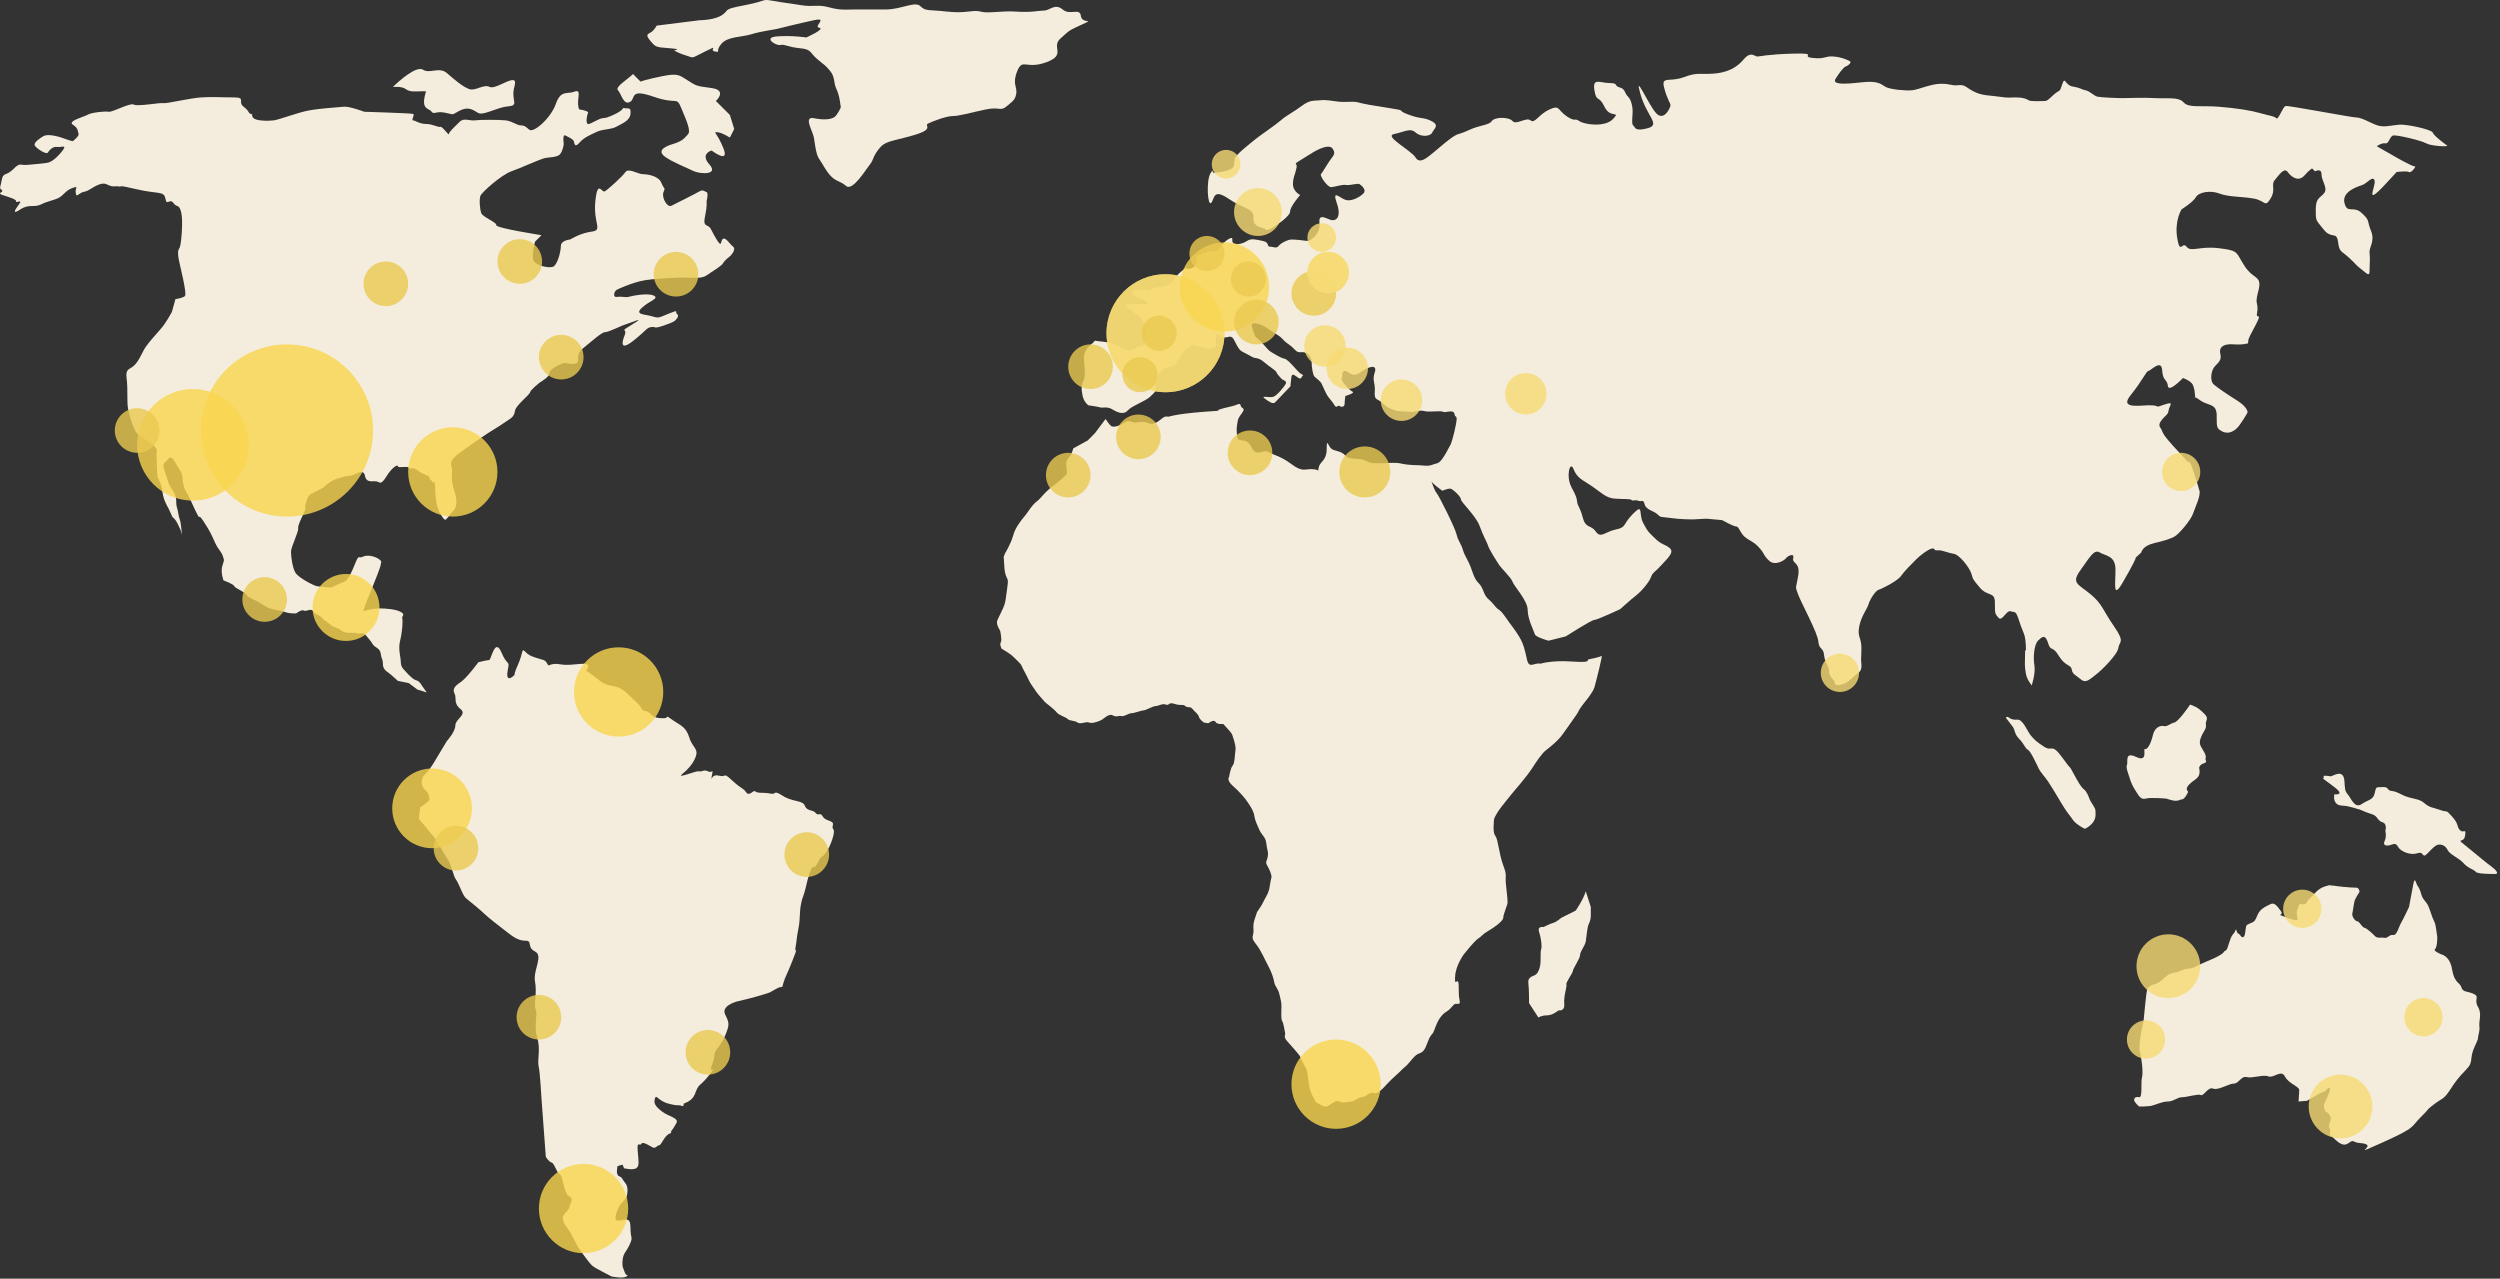
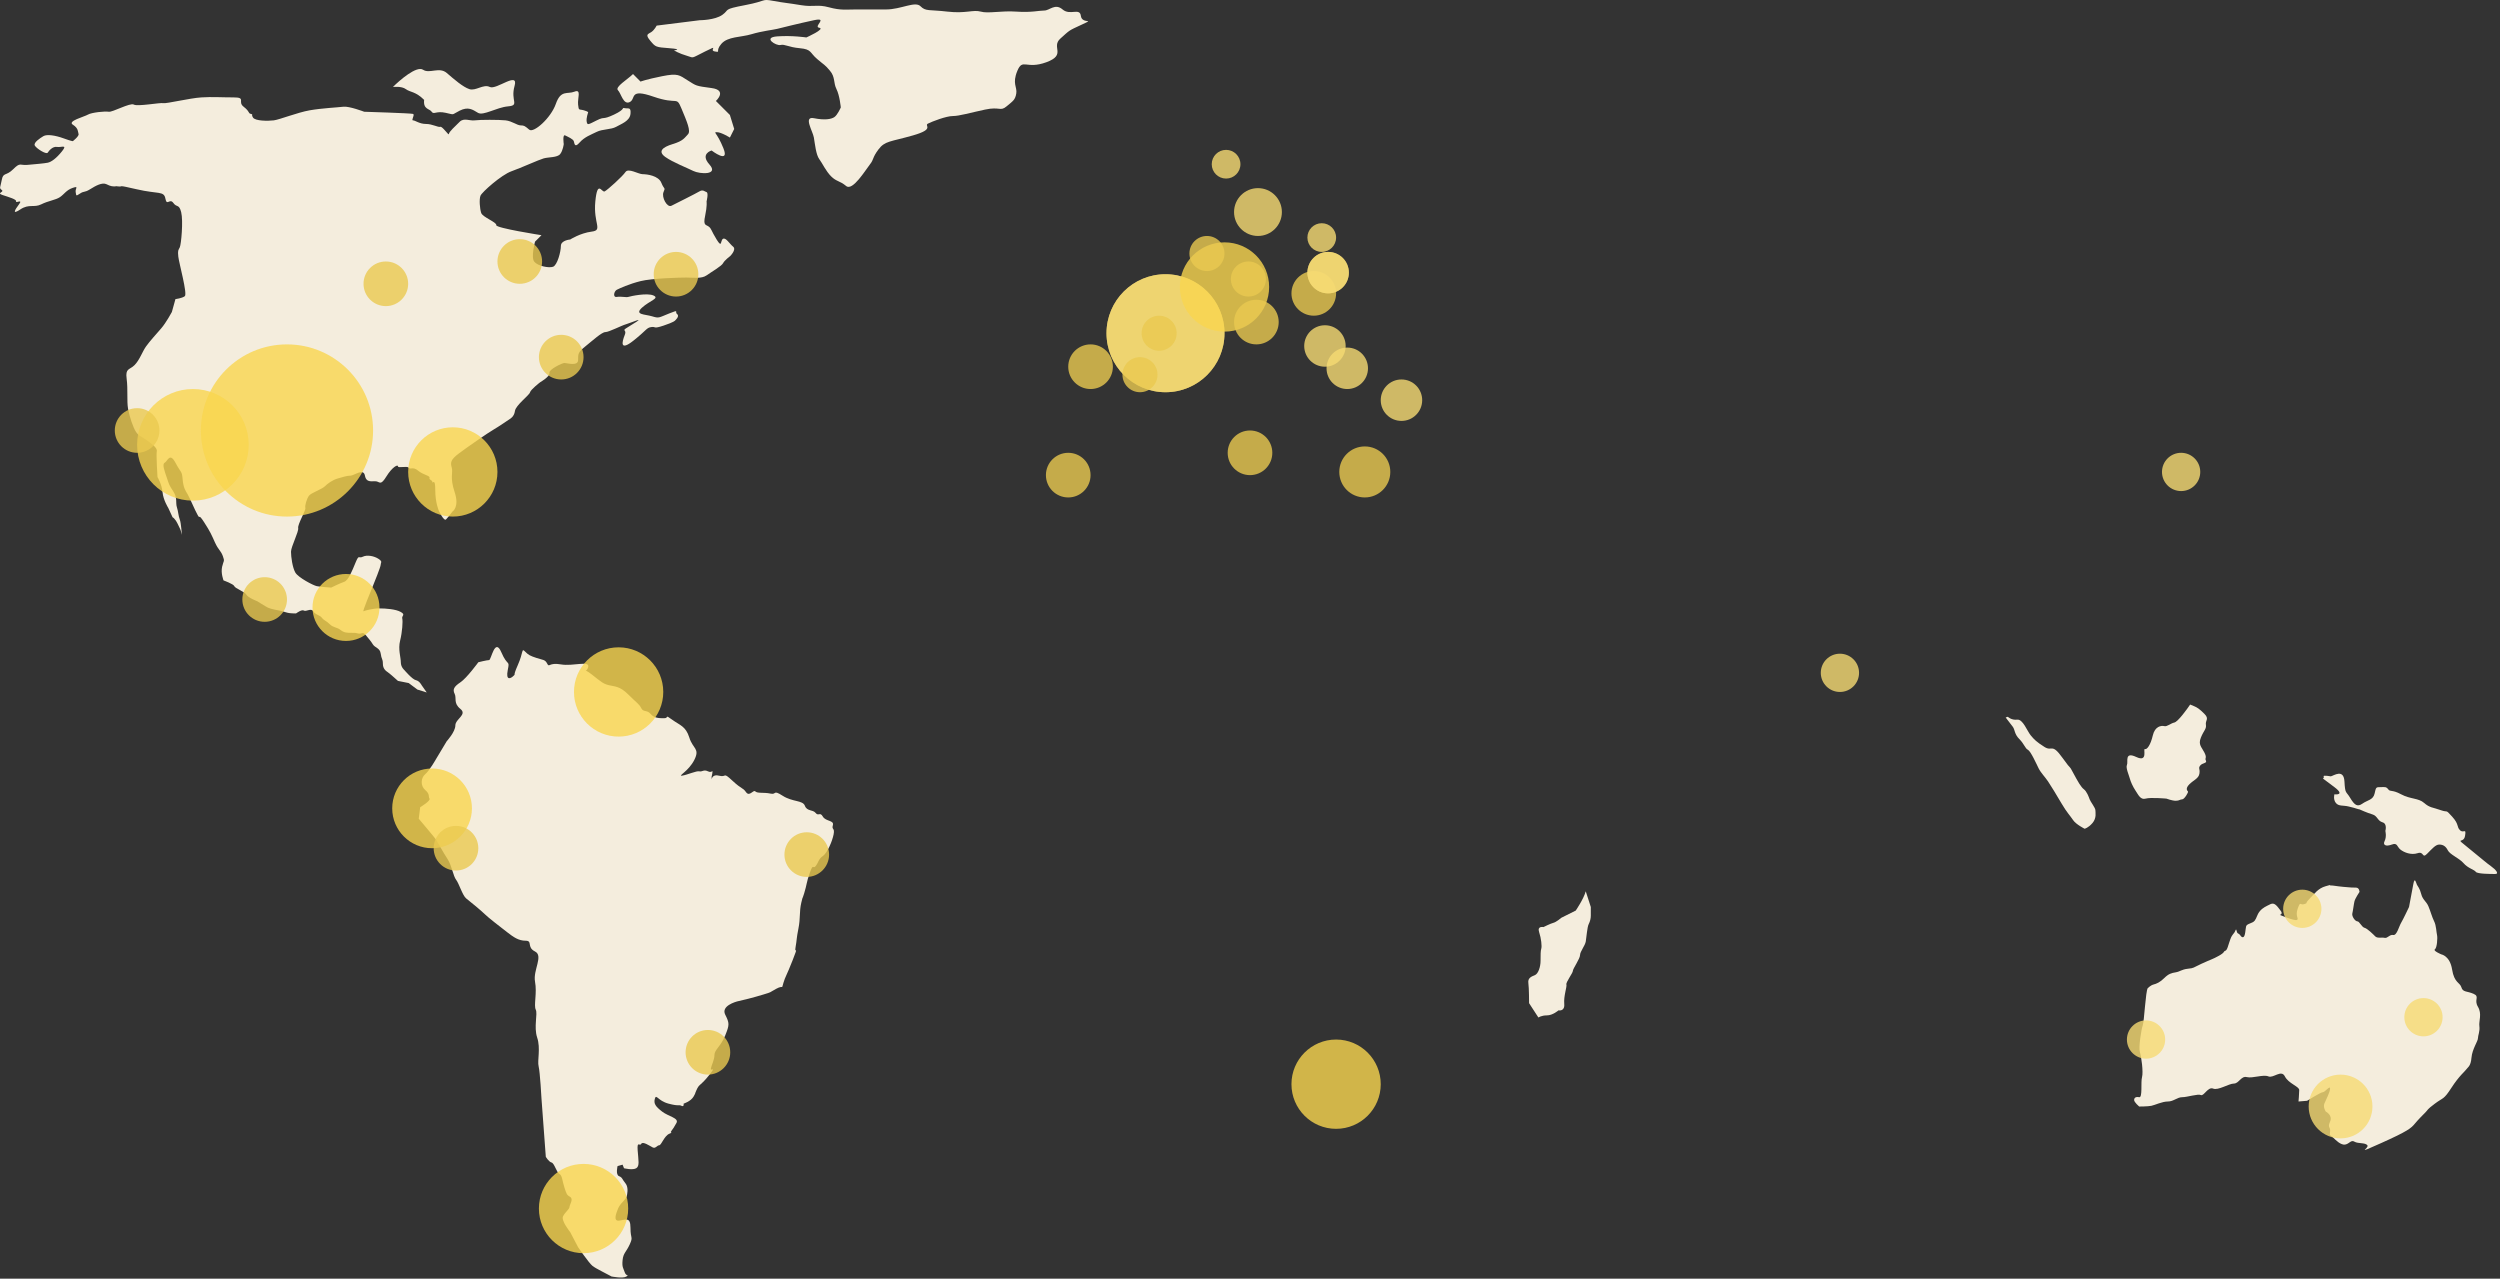
<svg xmlns="http://www.w3.org/2000/svg" width="784" height="401" viewBox="0 0 784 401" fill="none">
  <rect x="0" y="0" width="784" height="401" fill="#333333" stroke="none" />
  <g clip-path="url(#clip0_15_153)">
-     <path d="M346.72 131.38L343.343 135.881L341.093 138.132L336.592 140.607L335.916 142.633C335.916 142.633 334.115 144.434 334.341 145.56C334.567 146.686 334.567 148.711 334.567 148.711C334.567 148.711 331.416 151.637 330.065 152.537C328.714 153.437 326.913 155.463 326.913 155.463C326.913 155.463 325.788 156.814 325.113 157.264C324.438 157.713 323.313 159.064 322.412 160.415C321.511 161.766 320.611 162.665 320.161 163.34C319.711 164.015 318.36 165.591 317.685 168.067C317.01 170.544 315.209 173.469 315.209 173.469L314.758 174.594C314.984 178.421 314.983 179.096 315.434 180.447C315.884 181.797 316.335 181.346 315.884 184.273C315.434 187.198 315.434 188.324 314.984 189.675C314.534 191.024 313.183 193.5 312.734 194.627C312.283 195.752 313.634 197.777 313.634 197.777C313.634 197.777 314.31 200.704 313.859 201.379C313.409 202.055 314.084 203.405 314.084 203.405C314.084 203.405 316.785 204.98 317.686 205.881C318.586 206.781 320.162 208.132 320.387 208.807C320.613 209.483 322.413 212.634 322.638 213.309C322.863 213.984 324.664 216.459 325.114 217.135C325.564 217.811 327.815 220.287 327.815 220.287C327.815 220.287 330.741 222.536 331.417 223.437C332.092 224.337 334.118 224.787 334.792 225.462C335.468 226.137 337.043 225.911 337.943 226.588C338.844 227.263 340.644 226.137 341.545 226.588C342.445 227.038 344.922 226.138 345.597 225.688C346.272 225.238 347.847 223.663 348.973 224.337C350.098 225.011 350.773 224.337 351.674 224.562C352.573 224.787 353.924 223.663 354.824 223.663C355.725 223.663 357.975 222.762 358.65 222.762C359.326 222.762 361.577 221.41 362.478 221.41C363.377 221.41 364.503 220.512 365.628 220.961C366.753 221.41 366.303 220.062 368.329 220.736C370.355 221.41 371.03 220.736 371.705 221.41C372.381 222.086 373.282 221.412 373.957 222.312C374.632 223.211 375.757 223.886 375.982 224.787C376.206 225.688 377.557 226.589 377.557 226.589L378.908 226.813C378.908 226.813 380.71 225.463 381.159 226.364C381.609 227.264 383.635 227.04 383.635 227.04L385.66 229.29L386.336 230.19C386.336 230.19 387.687 233.792 387.461 235.142C387.236 236.492 387.236 239.418 386.561 240.093C385.886 240.769 385.436 243.695 385.436 243.695C385.436 243.695 384.535 244.595 386.561 246.396C388.587 248.198 389.938 249.772 390.613 250.671C391.289 251.572 393.09 254.049 393.313 255.624C393.539 257.199 393.989 258.099 394.89 260.125C395.79 262.151 396.915 262.376 397.14 264.628C397.366 266.878 397.815 266.879 397.59 268.453C397.365 270.029 396.69 270.254 397.365 271.379C398.04 272.505 398.939 274.531 398.716 275.206C398.491 275.881 398.04 278.807 398.04 278.807L397.59 280.158L395.565 283.986L394.214 286.01C393.764 287.585 392.864 289.161 393.089 291.412C393.313 293.663 391.964 293.662 393.764 295.912C395.565 298.164 396.464 300.64 397.59 302.666C398.716 304.691 399.391 306.717 399.615 308.067C399.841 309.418 400.741 309.869 401.191 311.669C401.64 313.47 401.866 314.369 401.866 315.495C401.866 316.62 401.64 319.547 402.092 320.222C402.541 320.897 402.767 322.924 402.992 323.824C403.217 324.725 402.316 324.95 403.667 326.526C405.018 328.101 405.918 329.001 406.818 330.127C407.718 331.253 407.493 330.802 408.169 332.378C408.844 333.953 409.744 334.855 409.97 336.204C410.195 337.554 410.419 340.93 411.095 342.506C411.77 344.082 412.67 345.658 412.67 345.658C412.67 345.658 415.147 347.233 416.047 347.008C416.946 346.783 418.748 344.759 420.099 345.433C421.45 346.108 422.575 345.433 423.7 345.433C424.825 345.433 425.951 344.082 427.077 344.082C428.202 344.082 429.777 342.281 430.679 342.732C431.579 343.181 432.703 342.28 433.829 341.155C434.955 340.031 435.63 339.131 437.655 337.33C439.681 335.529 439.456 335.528 440.806 334.403C442.157 333.277 443.508 330.801 445.083 330.351C446.658 329.901 447.108 328.327 447.558 327.201C448.009 326.075 448.233 325.4 448.909 324.499C449.585 323.6 449.134 324.727 450.26 321.799C451.386 318.872 452.738 317.748 453.863 317.072C454.988 316.397 455.663 315.047 456.338 314.821C457.013 314.595 458.139 315.496 457.689 313.47C457.24 311.445 457.689 308.519 457.24 307.844C456.789 307.167 456.113 309.418 456.339 306.041C456.566 302.666 459.04 299.289 459.04 299.289C459.04 299.289 462.416 295.013 463.542 294.338C464.668 293.663 464.892 292.988 466.469 292.087C468.043 291.188 471.42 288.937 471.42 287.811C471.42 286.685 472.771 283.759 472.771 283.083C472.771 282.408 472.771 281.733 472.322 277.906C471.871 274.081 472.771 274.98 471.421 271.379C470.071 267.778 469.844 263.276 468.945 262.151C468.044 261.025 468.494 258.098 468.494 257.199C468.494 256.299 470.071 254.048 470.746 253.148C471.421 252.247 474.347 248.645 474.347 248.645C474.347 248.645 478.848 243.469 480.424 240.994C482 238.517 483.575 236.267 484.7 235.367C485.826 234.467 488.527 232.439 490.102 230.189C491.678 227.939 494.829 223.663 495.055 222.986C495.279 222.312 497.079 220.061 497.079 220.061C497.079 220.061 499.555 217.134 500.006 215.559C500.455 213.983 502.705 205.205 502.255 205.655C501.807 206.106 499.105 206.555 498.204 206.78C497.305 207.006 499.556 207.905 493.027 207.456C486.501 207.005 483.125 208.131 483.125 208.131C481.098 207.68 479.523 209.931 478.847 206.78C478.172 203.63 477.721 201.829 476.372 199.578C475.021 197.327 474.12 196.427 472.096 193.5C470.071 190.575 470.294 191.924 468.493 189.675C466.693 187.424 466.242 188.098 465.117 185.173C463.992 182.247 463.092 183.373 461.741 179.321C460.39 175.268 459.49 174.818 458.815 172.568C458.139 170.318 457.24 169.641 456.789 167.616C456.339 165.59 451.163 155.237 450.487 154.561C449.811 153.887 448.686 150.284 448.911 150.96C449.137 151.635 452.288 153.886 452.288 153.886C452.288 153.886 454.088 153.21 454.764 153.21C455.439 153.21 458.14 155.687 458.14 156.586C458.14 157.487 462.869 161.764 463.993 164.915C465.118 168.066 466.471 170.317 466.694 171.217C466.917 172.117 469.17 175.719 470.071 177.07C470.97 178.421 473.896 181.121 474.346 182.472C474.796 183.823 479.074 188.324 479.074 191.25C479.074 194.176 481.098 198.002 481.324 198.902C481.55 199.802 485.6 200.929 485.6 200.929L491.003 199.578C491.003 199.578 499.105 194.4 500.006 194.4C500.905 194.4 508.11 191.024 508.11 191.024C508.11 191.024 511.035 188.324 513.06 186.749C515.086 185.173 517.337 182.248 517.788 180.896C518.237 179.545 519.138 179.321 520.938 177.294C522.739 175.268 525.215 173.243 523.64 171.892C522.064 170.542 521.163 170.992 518.913 168.741C516.662 166.491 516.887 166.941 515.311 164.014C513.735 161.089 515.536 157.712 512.159 161.089C508.784 164.465 510.134 165.365 506.757 166.042C503.382 166.716 502.03 168.967 500.455 166.716C498.88 164.465 497.305 165.816 496.403 162.439C495.503 159.063 494.827 158.837 494.603 157.488C494.379 156.137 494.603 156.137 492.802 152.76C491.002 149.384 492.352 144.207 493.477 147.133C494.603 150.059 496.403 150.509 499.33 152.535C502.255 154.56 503.607 156.137 506.307 156.362C509.008 156.586 511.259 156.362 511.709 156.811C512.159 157.262 512.609 156.587 513.735 157.036C514.861 157.487 515.309 156.362 515.76 158.161C516.21 159.962 518.686 160.187 519.811 161.312C520.937 162.437 520.937 161.988 523.864 162.437C526.791 162.888 530.843 162.888 530.843 162.888L535.118 162.662L540.07 163.111C540.07 163.111 543.673 165.137 544.572 165.137C545.472 165.137 545.697 167.614 547.948 168.964C550.199 170.315 550.649 170.539 551.999 172.115C553.352 173.691 553.125 174.366 554.925 175.941C556.727 177.518 559.654 175.717 560.104 175.043C560.552 174.367 562.803 173.242 562.355 175.043C561.904 176.843 564.604 176.167 563.929 180.445C563.254 184.72 562.803 183.595 563.929 186.522C565.054 189.448 570.006 198.451 570.232 201.152C570.458 203.853 571.807 202.953 572.032 205.43C572.258 207.905 573.607 208.805 573.607 210.606C573.607 212.407 575.184 212.856 575.408 214.208C575.635 215.559 578.11 214.432 578.785 214.208C579.461 213.982 582.611 211.056 582.611 211.056C582.611 211.056 583.964 210.607 583.737 208.355C583.511 206.106 583.737 206.555 583.737 203.179C583.737 199.803 582.387 199.803 583.062 196.428C583.737 193.052 585.537 191.025 585.988 189.45C586.438 187.875 588.239 185.174 589.138 184.948C590.038 184.723 594.991 182.248 596.117 180.671C597.242 179.096 599.043 177.295 600.844 175.495C602.644 173.695 605.795 171.444 606.471 172.119C607.146 172.794 606.921 172.569 608.047 172.569C609.172 172.569 611.198 173.47 612.773 173.695C614.349 173.92 617.501 177.746 618.176 179.772C618.851 181.798 618.401 181.347 620.877 184.274C623.353 187.199 625.604 185.398 625.604 189C625.604 192.602 625.604 192.376 626.73 193.727C627.855 195.078 629.205 191.251 630.555 191.702C631.905 192.153 632.13 191.252 633.255 194.853C634.38 198.455 635.055 198.455 635.282 202.056C635.506 205.657 635.056 202.281 635.056 205.206C635.056 208.133 634.83 208.358 635.282 211.058C635.731 213.761 637.305 214.661 637.082 215.111C637.082 215.111 638.432 211.285 637.981 208.583C637.533 205.883 637.981 202.057 639.107 200.932C640.232 199.805 641.359 198.681 642.258 201.607C643.159 204.532 643.609 202.282 645.634 205.658C647.661 209.035 649.461 208.358 649.686 209.934C649.911 211.51 651.039 211.736 652.612 213.085C654.188 214.436 655.538 212.861 657.339 211.51C659.141 210.159 664.091 205.207 664.318 203.181C664.542 201.156 666.568 201.605 662.966 196.43C659.364 191.253 659.364 189.452 655.538 186.301C651.714 183.15 649.462 182.925 652.389 178.873C655.315 174.821 656.666 172.121 658.466 173.247C660.267 174.372 663.416 174.146 663.416 178.649C663.416 183.15 662.516 188.102 665.667 182.7C668.818 177.298 670.395 174.147 669.493 175.049C668.594 175.949 671.519 173.248 671.519 173.248C671.519 173.248 671.745 171.222 675.572 170.322C679.397 169.42 680.522 168.971 681.874 168.296C683.224 167.62 687.051 163.118 687.726 161.093C688.401 159.067 690.202 155.466 689.752 153.891C689.302 152.314 687.05 144.663 686.6 144.887C686.151 145.113 686.376 145.113 683.451 141.962C680.523 138.811 678.498 136.56 678.048 135.209C677.598 133.858 676.472 133.633 677.822 131.833C679.174 130.033 679.849 130.258 680.074 128.682C680.298 127.107 682.098 125.756 678.722 126.882C675.347 128.007 677.822 127.333 674.896 127.108C671.97 126.882 664.318 128.683 668.145 123.957C671.97 119.23 673.094 116.305 673.77 116.305C674.447 116.305 677.823 112.478 678.047 116.079C678.273 119.68 679.622 118.779 679.848 121.03C680.074 123.281 684.575 118.555 684.575 118.555C684.575 118.555 686.15 119.005 687.275 120.13C688.401 121.255 688.401 124.857 688.401 124.857C688.401 124.857 687.501 123.731 689.977 125.532C692.454 127.334 695.153 126.432 695.153 130.259C695.153 134.085 695.153 134.311 696.729 135.211C698.306 136.111 699.879 135.662 701.232 134.536C702.582 133.411 704.832 129.359 704.832 129.359C704.832 129.359 705.057 127.783 701.456 125.532C697.855 123.282 695.604 121.707 694.255 120.581C692.903 119.456 693.354 116.08 694.703 114.728C696.056 113.377 696.729 112.702 696.279 110.902C695.828 109.1 696.955 107.75 700.331 107.975C703.707 108.201 704.382 107.751 704.382 107.751C704.382 107.751 705.059 108.2 705.059 106.85C705.059 105.5 709.334 99.197 708.208 99.197C707.083 99.197 708.436 97.622 707.758 95.146C707.083 92.669 710.009 88.844 707.534 87.043C705.058 85.242 704.382 84.341 702.807 81.641C701.232 78.939 701.455 78.49 695.604 77.814C689.752 77.139 687.051 79.165 685.7 77.365C684.349 75.564 683.675 80.065 682.775 74.663C681.875 69.261 684.126 65.659 684.126 65.659C684.126 65.659 687.727 63.409 688.626 61.833C689.526 60.257 693.127 59.582 696.056 60.708C698.982 61.833 703.257 61.608 706.86 62.285C710.461 62.959 710.236 65.21 712.037 62.285C713.837 59.357 712.037 58.008 713.387 56.432C714.739 54.856 716.313 52.38 717.438 53.955C718.563 55.532 720.817 57.106 722.618 55.08C724.418 53.055 725.093 52.83 725.093 52.83L725.991 53.731C725.991 53.731 728.017 52.604 728.017 54.629C728.017 56.656 730.044 58.907 728.918 60.482C727.791 62.059 726.218 61.833 726.218 65.659C726.218 69.487 726.218 68.811 728.692 71.963C731.169 75.113 732.744 72.412 733.194 75.789C733.645 79.165 734.093 78.491 736.571 80.741C739.047 82.991 738.595 82.991 740.397 84.342C742.198 85.693 743.099 87.044 743.099 84.793C743.099 82.542 743.324 81.417 743.099 79.391C742.872 77.366 744.9 75.789 743.547 72.413C742.197 69.037 743.323 69.262 740.622 66.786C737.92 64.311 736.119 67.237 735.221 63.635C734.32 60.034 739.496 58.458 740.848 58.008C742.198 57.559 744.222 54.857 744.672 56.658C745.123 58.458 741.297 64.986 747.825 58.008C754.351 51.031 751.426 53.957 751.426 53.957C751.426 53.957 754.802 53.507 755.477 53.957C756.151 54.408 757.955 51.931 757.277 52.157C756.602 52.383 750.077 48.555 750.077 48.555L745.348 45.855C745.348 45.855 746.925 44.729 748.05 44.955C749.176 45.18 749.402 42.704 750.528 42.478C751.653 42.253 759.305 44.055 760.882 44.955C762.457 45.855 768.083 46.08 767.407 45.63C766.732 45.179 763.132 42.479 762.906 41.578C762.682 40.678 754.803 38.877 752.328 39.102C749.851 39.326 747.602 40.001 745.576 39.326C743.549 38.651 740.624 36.85 739.048 36.85C737.473 36.85 717.666 33.024 716.766 33.249C715.866 33.474 714.514 37.75 713.839 37.075C713.164 36.4 712.039 36.399 708.886 35.499C705.737 34.599 701.459 33.923 695.831 33.474C690.205 33.024 686.38 33.924 684.804 32.123C683.228 30.323 679.853 30.998 676.026 30.772C672.2 30.548 667.698 30.772 665.672 30.772C663.646 30.772 658.921 30.548 657.795 30.322C656.669 30.096 655.319 28.521 653.969 28.297C652.617 28.071 652.842 27.622 650.142 27.172C647.441 26.721 647.666 23.796 646.766 26.271C645.866 28.748 646.315 28.072 644.965 28.972C643.614 29.873 642.264 31.673 641.363 31.673C640.464 31.673 636.863 31.898 636.186 31.448C635.51 30.998 634.385 30.548 632.134 30.548C629.883 30.548 629.883 30.772 626.957 30.322C624.031 29.872 621.78 30.096 619.079 28.747C616.378 27.396 616.378 26.496 614.127 26.721C611.878 26.947 611.878 26.271 608.725 26.271C605.575 26.271 601.749 28.072 599.722 28.297C597.698 28.522 593.196 28.071 591.62 27.396C590.043 26.721 589.594 25.146 583.741 25.82C577.889 26.496 574.513 26.496 575.638 24.695C576.764 22.895 578.114 21.094 578.789 20.869C579.465 20.644 581.039 19.519 579.913 19.069C578.789 18.618 577.663 17.944 574.963 17.718C572.261 17.493 572.485 18.618 568.435 18.168C564.384 17.718 570.686 16.593 562.359 16.818C554.031 17.044 552.005 17.718 551.105 17.718C550.204 17.718 549.078 15.918 546.828 18.618C544.577 21.319 541.424 22.894 536.924 23.119C532.423 23.345 532.197 22.669 527.922 24.244C523.645 25.819 520.943 23.794 521.844 27.395C522.743 30.996 523.87 32.347 523.87 33.022C523.87 33.697 521.844 38.199 519.369 35.498C516.891 32.797 512.39 22.218 514.416 29.421C516.441 36.623 520.942 39.1 516.667 40.225C512.391 41.35 512.839 39.775 512.164 39.324C511.49 38.874 512.164 35.723 511.939 33.922C511.713 32.122 511.264 30.996 510.364 30.096C509.465 29.195 509.688 27.845 507.888 27.395C506.087 26.945 507.663 26.044 504.737 26.044C501.811 26.044 499.336 24.243 500.011 28.295C500.685 32.346 501.36 29.646 503.16 33.472C504.96 37.298 508.337 34.597 505.862 37.298C503.386 39.999 496.859 39.099 495.283 37.974C493.707 36.848 494.158 38.424 491.23 36.398C488.304 34.372 489.206 32.796 485.83 34.372C482.454 35.948 481.328 38.874 479.977 37.748C478.626 36.622 475.476 39.323 474.35 37.974C473.224 36.623 468.722 36.623 467.823 37.974C466.922 39.324 464.221 39.099 460.395 40.9C456.569 42.7 457.693 41.124 452.967 44.951C448.239 48.777 445.538 51.928 443.964 49.452C442.388 46.977 433.834 42.7 437.211 42.024C440.588 41.349 442.163 39.999 443.964 41.574C445.765 43.149 448.692 42.7 449.14 41.574C449.59 40.448 451.617 39.323 448.915 37.973C446.214 36.622 445.989 37.522 441.713 35.947C437.436 34.371 441.713 34.822 435.86 33.921C430.008 33.021 427.531 32.571 425.956 32.121C424.382 31.671 422.13 32.121 419.88 31.896C417.628 31.671 416.054 31.221 414.027 31.446C412.002 31.671 410.877 31.221 408.175 33.247C405.473 35.273 403.447 36.173 401.647 37.748C399.847 39.323 395.121 42.475 393.77 43.601C392.419 44.726 387.692 48.327 387.242 49.678C386.792 51.029 387.692 52.154 385.891 53.054C384.09 53.954 382.29 53.954 380.939 54.179C379.588 54.404 380.939 52.153 379.588 54.404C378.238 56.655 378.688 64.758 379.813 63.632C380.938 62.506 380.263 58.906 385.215 62.283C390.167 65.658 393.319 65.208 393.093 68.359C392.868 71.51 396.469 71.285 396.919 71.961C397.369 72.635 399.62 71.06 399.62 71.06C399.62 71.06 404.572 67.909 404.572 66.334C404.572 64.758 407.723 61.157 407.723 61.157C407.723 61.157 405.471 60.032 405.471 57.781C405.471 55.531 406.148 54.854 406.597 52.603C407.047 50.353 404.121 52.604 410.874 48.326C417.625 44.05 418.076 46.977 418.076 46.977C418.076 46.977 418.975 47.877 417.85 49.227C416.725 50.578 414.699 54.18 414.249 54.629C413.798 55.08 416.275 58.681 417.399 58.681C418.525 58.681 420.776 57.78 422.127 58.005C423.478 58.231 425.728 57.331 426.403 57.781C427.079 58.231 428.654 59.581 427.528 60.707C426.403 61.832 423.926 63.182 422.127 62.733C420.325 62.284 417.624 59.131 419.2 63.633C420.776 68.135 418.975 69.26 417.624 69.035C416.275 68.81 413.348 66.56 413.798 69.936C414.249 73.311 410.873 75.562 410.197 75.562C409.521 75.562 408.172 75.337 408.172 75.337C408.172 75.337 406.145 75.111 405.021 75.111C403.895 75.111 401.644 76.236 400.969 77.137C400.293 78.037 399.393 77.363 398.268 77.363C397.143 77.363 398.268 76.012 396.017 75.562C393.767 75.112 392.416 74.662 391.066 75.562C389.715 76.462 387.69 76.912 386.789 76.237C385.889 75.562 387.24 73.985 385.438 74.887C383.638 75.787 382.287 78.263 381.612 78.489C380.937 78.713 383.638 78.489 380.937 78.713C378.236 78.939 377.111 79.615 375.76 80.064C374.409 80.515 376.21 83.215 373.734 84.115C371.258 85.015 373.06 82.99 370.583 85.015C368.107 87.042 367.656 88.842 366.757 89.067C365.856 89.293 366.082 89.742 364.056 89.967C362.03 90.192 362.256 90.417 361.129 90.642C360.004 90.867 361.355 91.318 358.879 90.867C356.402 90.417 354.602 91.318 355.052 92.218C355.502 93.118 363.83 95.594 357.528 95.369C351.226 95.144 353.252 96.269 354.602 97.169C355.953 98.069 356.627 98.969 357.303 99.195C357.979 99.42 359.103 102.122 359.103 102.122C359.103 102.122 360.904 101.896 359.779 103.472C358.654 105.048 360.229 105.498 359.103 107.524C357.978 109.55 357.978 108.199 357.078 108.649C356.178 109.098 354.827 110.675 352.35 109.324C349.874 107.973 348.075 107.298 345.148 107.074C342.222 106.848 344.247 106.399 342.222 107.973C340.196 109.55 339.746 111.35 339.972 113.375C340.197 115.4 340.422 118.102 339.746 119.453C339.071 120.803 339.071 122.154 339.52 124.18C339.971 126.205 341.322 127.107 341.322 127.107C341.322 127.107 344.473 127.556 345.148 127.782C345.823 128.007 347.174 127.332 348.974 128.456C350.775 129.582 352.576 130.033 353.701 128.682C354.826 127.332 359.328 125.756 360.68 124.406C362.03 123.055 362.93 122.606 362.255 121.255C361.58 119.904 363.606 116.528 364.731 115.853C365.856 115.178 368.332 114.502 368.332 114.502L371.033 110.451C371.033 110.451 373.284 107.974 374.409 108.2C375.534 108.425 381.836 110.677 381.387 107.751C380.937 104.824 381.837 103.924 382.512 105.049C383.187 106.174 384.988 105.724 384.988 105.724C384.988 105.724 385.888 105.275 386.563 105.95C387.238 106.624 388.138 109.552 389.489 110.226C390.84 110.902 391.965 111.577 392.866 112.026C393.766 112.477 394.667 112.026 396.468 113.602C398.268 115.178 400.069 116.079 400.293 116.753C400.52 117.428 402.095 119.004 402.095 119.004C402.095 119.004 403.67 119.454 403.22 120.355C402.77 121.255 400.52 123.957 399.394 124.406C398.268 124.856 395.343 123.955 396.468 124.856C397.592 125.756 399.169 126.882 399.844 126.206C400.52 125.531 404.795 121.029 404.795 121.029C404.795 121.029 404.57 121.254 404.795 119.903C405.021 118.554 404.795 116.978 405.921 117.653C407.046 118.329 407.722 119.229 408.172 118.329C408.622 117.428 409.072 117.879 407.946 117.204C406.82 116.528 404.12 112.702 402.769 112.477C401.418 112.251 398.041 110 398.041 110C398.041 110 397.367 109.325 395.791 107.525C394.215 105.724 393.766 106.174 393.314 104.598C392.865 103.023 391.513 100.997 393.99 101.447C396.467 101.897 398.041 103.472 400.292 104.823C402.543 106.174 402.094 106.623 404.119 107.974C406.144 109.325 406.371 110.676 407.945 110.451C409.52 110.226 411.322 111.351 411.322 113.377C411.322 115.403 411.771 117.653 412.221 118.104C412.672 118.555 414.021 119.455 414.472 120.355C414.922 121.255 415.823 123.506 416.497 124.406C417.173 125.306 417.848 125.982 418.523 127.108C419.198 128.233 419.423 126.882 420.098 127.333C420.774 127.783 421.674 127.557 421.674 126.657C421.674 125.757 421.898 124.181 421.898 124.181C421.898 124.181 425.051 123.281 424.151 122.83C423.25 122.38 420.548 119.679 420.774 118.779C420.999 117.879 420.774 116.079 421.898 116.304C423.024 116.528 424.15 118.554 426.626 116.753C429.102 114.952 432.028 114.052 431.127 116.753C430.228 119.454 431.354 119.903 431.127 122.83C430.903 125.757 432.029 124.856 433.605 126.432C435.18 128.008 436.305 128.234 437.43 128.683C438.556 129.134 440.356 128.909 442.158 129.134C443.959 129.359 445.084 128.458 446.66 128.909C448.234 129.359 451.836 128.683 452.512 129.134C453.188 129.584 455.889 128.234 456.113 129.809C456.338 131.385 457.239 129.584 456.564 133.185C455.889 136.786 454.988 139.262 454.988 139.262C452.512 143.989 451.612 145.115 450.486 145.34C449.362 145.565 448.686 146.24 446.661 146.015C444.635 145.789 442.159 146.015 439.233 145.34C436.307 144.664 430.904 146.015 428.654 144.664C426.403 143.314 423.252 144.439 421.9 142.864C420.55 141.288 418.3 141.513 417.399 140.613C416.499 139.713 416.049 137.238 416.049 140.839C416.049 144.441 414.023 144.665 413.573 146.466C413.122 148.266 414.247 147.366 411.771 147.141C409.295 146.915 408.62 148.266 405.019 145.566C401.417 142.865 399.617 142.865 397.817 141.739C396.015 140.613 394.215 143.764 392.415 140.164C390.614 136.562 388.138 139.488 387.913 136.562C387.688 133.635 387.913 133.862 388.138 132.061C388.365 130.26 390.839 128.685 389.714 128.01C388.588 127.335 389.488 126.209 387.913 126.885C386.337 127.56 384.087 127.785 382.286 128.46C380.485 129.136 386.337 128.46 377.559 129.136C368.781 129.811 366.304 130.711 366.304 130.711C366.304 130.711 365.629 130.261 364.503 131.161C363.378 132.061 361.802 133.412 360.227 132.737C358.652 132.061 357.751 132.286 356.401 132.512C355.05 132.737 354.151 131.387 352.575 132.512C350.999 133.636 349.199 134.087 348.523 133.636C347.823 133.176 346.693 131.376 346.693 131.376L346.72 131.38Z" fill="#F4EDDD" />
    <path d="M497.3 279.48C496.625 281.957 494.149 285.557 494.149 285.557L489.646 287.808C489.646 287.808 488.073 289.159 487.171 289.384C486.271 289.608 484.02 290.735 484.02 290.735C484.02 290.735 481.995 290.284 482.669 292.309C483.344 294.335 483.57 296.812 483.344 297.486C483.12 298.162 483.12 299.513 483.12 301.314C483.12 303.114 482.445 305.364 481.319 305.814C480.194 306.265 479.068 306.715 479.293 308.291C479.519 309.867 479.519 314.593 479.519 314.593L482.446 319.095C482.446 319.095 483.346 318.42 485.147 318.42C486.946 318.42 488.748 316.846 488.748 316.846C488.748 316.846 490.775 317.294 490.548 314.82C490.323 312.343 491.45 309.418 491.223 308.742C490.999 308.067 493.25 305.14 493.25 304.466C493.25 303.79 495.501 300.641 495.501 299.514C495.501 298.389 497.076 296.588 497.301 295.239C497.526 293.887 497.751 290.737 498.201 289.837C498.652 288.937 498.877 288.036 498.877 287.136C498.877 286.236 498.877 284.435 498.877 284.435L497.277 279.475L497.3 279.48Z" fill="#F4EDDD" />
    <path d="M673.54 309.87C672.865 310.769 672.415 320.449 671.965 321.574C671.515 322.699 670.614 328.552 671.066 329.901C671.515 331.253 672.19 336.204 671.741 337.78C671.29 339.355 671.966 344.307 670.839 344.082C669.715 343.856 669.266 344.308 669.266 344.982C669.266 345.658 670.839 347.007 670.839 347.007C670.839 347.007 673.542 347.008 674.667 346.782C675.792 346.557 678.043 345.431 679.844 345.431C681.645 345.431 682.771 344.08 684.345 344.08C685.921 344.08 689.298 342.956 690.198 343.405C691.098 343.854 692.448 340.704 694.024 341.38C695.6 342.055 698.977 339.804 700.552 339.804C702.126 339.804 702.803 337.327 704.604 337.779C706.404 338.229 709.781 336.879 711.357 337.552C712.93 338.229 715.408 335.302 716.533 337.552C717.659 339.804 721.036 340.704 721.036 341.829C721.036 342.954 720.808 345.431 720.808 345.431L723.51 345.205C723.51 345.205 727.785 342.504 728.462 342.504C729.137 342.504 730.713 340.254 730.713 341.38C730.713 342.504 729.361 344.982 728.912 346.106C728.462 347.232 729.361 348.583 729.361 348.583C729.361 348.583 731.614 349.708 730.713 351.733C729.812 353.759 730.937 353.31 730.713 354.884C730.487 356.46 730.713 355.784 731.611 356.684C732.513 357.585 734.09 359.163 735.439 358.936C736.791 358.71 737.239 357.361 738.365 358.036C739.49 358.711 741.74 358.261 742.415 359.162C743.093 360.061 738.14 362.312 746.693 358.487C755.246 354.659 756.144 353.759 757.27 352.408C758.399 351.058 759.749 349.708 760.647 348.807C761.548 347.907 760.874 348.132 763.573 346.106C766.274 344.081 766.274 344.981 768.752 341.154C771.228 337.329 773.027 335.978 773.479 335.302C773.929 334.626 774.829 334.402 775.054 331.699C775.279 328.999 777.079 326.523 777.079 325.623C777.079 324.724 777.754 323.374 777.529 321.797C777.304 320.221 778.43 317.972 777.079 315.721C775.728 313.469 777.754 312.571 775.728 311.668C773.702 310.768 772.352 311.219 771.902 309.643C771.451 308.067 769.65 308.292 768.975 304.016C768.3 299.74 765.599 299.288 765.599 299.288C765.599 299.288 762.898 298.163 763.573 297.714C764.25 297.263 764.474 294.111 764.25 293.211C764.024 292.311 764.024 290.285 763.35 288.936C762.675 287.584 762.224 285.785 761.549 284.208C760.874 282.633 759.749 282.182 759.298 280.382C758.847 278.582 758.172 277.905 757.948 277.456C757.721 277.006 757.27 274.756 756.822 277.23C756.372 279.706 755.47 284.432 755.47 284.432C755.47 284.432 753.669 288.26 752.994 289.385C752.319 290.509 751.644 293.436 750.519 293.21C749.393 292.985 748.716 294.337 747.818 294.11C746.917 293.884 745.567 294.336 744.892 293.661C744.217 292.985 742.416 291.185 741.515 290.959C740.615 290.735 739.94 288.935 739.264 288.935C738.587 288.935 737.463 287.358 737.689 286.458C737.913 285.558 738.138 283.533 738.364 282.632C738.588 281.732 739.94 279.705 739.94 279.705C739.94 279.705 739.94 278.355 738.814 278.355C737.689 278.355 737.463 278.355 734.987 278.129C732.512 277.903 731.838 277.679 730.935 277.679C730.037 277.679 731.837 277.229 729.36 277.904C726.885 278.581 725.759 280.381 724.183 281.957C722.61 283.532 723.959 283.081 722.61 283.532C721.257 283.983 721.484 282.406 720.583 284.883C719.682 287.359 721.034 288.033 720.356 288.484C719.681 288.935 714.956 286.909 714.956 286.909C714.956 286.909 716.081 286.683 715.18 285.558C714.281 284.432 713.38 282.858 712.031 283.533C710.678 284.208 709.552 284.659 708.654 285.784C707.753 286.909 707.753 287.809 707.078 288.709C706.403 289.609 704.603 289.609 704.377 290.51C704.152 291.411 704.152 293.661 703.478 293.886C702.803 294.112 702.578 292.988 701.903 292.762C701.228 292.537 701.452 290.736 701.003 291.862C700.553 292.987 700.103 292.761 699.428 294.562C698.751 296.363 698.527 297.939 697.852 298.164C697.177 298.39 697.852 298.614 695.825 299.74C693.801 300.865 693.35 300.865 690.425 302.216C687.5 303.567 688.175 303.567 686.149 303.791C684.124 304.017 683.672 304.692 682.322 304.917C680.97 305.142 680.072 305.366 678.72 306.717C677.37 308.068 676.245 308.517 675.345 308.743C674.445 308.969 673.585 309.853 673.585 309.853L673.54 309.87Z" fill="#F4EDDD" />
    <path d="M686.82 220.96C685.921 222.312 682.995 226.362 681.87 226.588C680.744 226.812 679.618 227.939 678.718 227.713C677.818 227.487 675.792 227.713 675.117 230.639C674.442 233.565 673.316 235.141 672.639 234.915C671.964 234.69 673.764 239.191 669.939 237.392C666.114 235.591 667.464 238.968 667.013 239.869C666.563 240.768 667.688 243.245 667.913 244.145C668.14 245.045 668.813 246.621 669.714 247.97C670.614 249.321 671.289 250.896 672.865 250.448C674.441 249.996 679.391 250.448 679.391 250.448C679.391 250.448 681.194 251.123 682.318 251.123C683.443 251.123 683.669 250.673 684.343 250.673C685.017 250.673 686.368 248.421 686.144 248.197C685.919 247.97 685.245 247.296 686.594 245.945C687.945 244.594 689.52 244.145 689.746 242.569C689.971 240.994 689.296 240.994 689.971 240.092C690.646 239.192 692.221 239.419 691.772 238.517C691.321 237.617 692.221 237.842 691.321 236.04C690.422 234.24 689.295 233.564 690.195 231.313C691.096 229.063 691.998 228.612 691.772 227.262C691.546 225.91 692.897 225.461 691.321 223.885C689.747 222.311 689.071 221.86 687.945 221.408L686.835 220.948L686.82 220.96Z" fill="#F4EDDD" />
    <path d="M730.94 243.47C731.842 243.245 734.992 240.994 735.218 245.046C735.443 249.097 735.666 247.971 737.019 250.222C738.369 252.473 739.267 253.15 740.843 252.024C742.418 250.897 744.219 250.897 744.669 248.873C745.12 246.847 745.12 246.847 746.47 246.847C747.823 246.847 748.271 246.622 748.949 247.524C749.623 248.422 750.071 247.522 752.999 249.098C755.925 250.674 758.4 250.222 760.203 251.799C762.004 253.374 762.904 253.151 765.379 254.05C767.855 254.95 766.729 253.6 768.98 256.076C771.232 258.551 770.333 259.226 771.456 260.352C772.581 261.477 773.483 259.451 773.032 262.152C772.581 264.853 769.431 262.152 774.158 265.977C778.884 269.805 779.56 270.481 781.134 271.605C782.711 272.731 783.836 274.082 782.487 274.082C781.134 274.082 776.859 274.082 776.41 273.406C775.959 272.731 773.934 272.28 772.582 270.705C771.233 269.131 768.307 268.004 767.633 266.654C766.956 265.302 766.056 264.853 764.931 264.853C763.806 264.853 762.681 266.203 761.104 267.779C759.528 269.354 760.206 266.88 758.178 267.554C756.151 268.23 753.903 267.328 752.776 266.428C751.65 265.528 751.877 264.178 750.077 264.853C748.274 265.528 747.151 265.078 747.826 263.728C748.501 262.376 748.05 260.576 748.05 260.576C748.05 260.576 748.727 258.325 747.152 257.876C745.576 257.427 745.576 255.851 744 255.399C742.423 254.95 739.949 253.824 739.949 253.824C739.949 253.824 739.724 253.824 739.048 253.599C738.373 253.373 738.373 253.373 736.572 252.924C734.772 252.473 733.42 252.922 732.521 251.798C731.619 250.673 732.07 249.097 732.07 249.097C732.07 249.097 735.671 249.547 732.07 246.846L728.469 244.146C728.469 244.146 728.917 243.92 728.693 243.47C728.463 243.01 730.943 243.46 730.943 243.46L730.94 243.47Z" fill="#F4EDDD" />
    <path d="M629.65 224.78C629.65 224.78 630.775 225.907 632.576 225.681C634.376 225.455 635.725 229.282 636.853 230.632C637.977 231.983 638.654 232.658 641.129 234.234C643.604 235.809 643.379 232.883 646.756 237.61C650.132 242.336 648.556 239.411 650.132 242.336C651.707 245.265 652.608 246.839 653.508 247.516C654.407 248.191 655.084 249.99 655.31 250.666C655.534 251.341 657.109 253.366 657.109 254.042C657.109 254.717 657.56 256.518 656.21 258.093C654.859 259.669 653.733 259.894 653.733 259.894C653.733 259.894 651.032 258.543 650.132 257.193C649.231 255.843 648.107 254.717 646.53 252.017C644.955 249.315 643.154 246.389 642.254 245.039C641.354 243.687 640.003 242.336 639.328 240.987C638.653 239.635 636.852 235.585 635.952 235.134C635.052 234.683 634.826 233.334 633.25 231.758C631.676 230.182 631.9 228.832 631.225 227.932C630.55 227.032 628.975 225.004 628.975 225.004L629.635 224.784L629.65 224.78Z" fill="#F4EDDD" />
    <path d="M191.87 400.35C190.294 399.45 186.918 397.874 185.793 396.974C184.668 396.074 181.292 391.12 181.292 391.12L178.815 386.393C178.815 386.393 175.89 382.792 176.565 381.442C177.24 380.091 178.591 379.191 178.591 378.516C178.591 377.841 179.941 376.039 178.815 375.365C177.69 374.689 177.69 374.465 177.014 372.439C176.339 370.414 176.339 368.611 175.439 368.162C174.538 367.713 173.863 364.786 172.963 364.561C172.063 364.335 171.162 362.76 171.162 362.76L169.811 344.528C169.811 344.528 169.36 336.201 168.911 334.399C168.46 332.599 169.586 328.773 168.46 325.396C167.335 322.02 168.686 317.969 168.01 316.618C167.335 315.267 168.46 311.442 167.785 307.841C167.11 304.24 170.486 299.738 167.785 298.388C165.084 297.036 167.11 295.011 164.859 295.011C162.609 295.011 161.033 293.885 159.007 292.311C156.981 290.735 153.154 287.808 152.029 286.682C150.904 285.558 147.302 282.631 146.177 281.731C145.052 280.831 143.926 277.004 143.026 275.878C142.126 274.754 141.676 271.378 140.325 269.352C138.974 267.327 137.174 263.951 136.723 263.275C136.273 262.6 131.321 256.748 131.321 256.748L131.771 253.147C131.771 253.147 135.147 251.121 134.697 250.446C134.247 249.77 134.923 249.094 133.346 247.745C131.77 246.393 131.995 243.917 133.346 242.793C134.697 241.666 136.722 238.065 136.722 238.065L140.098 232.439C140.098 232.439 142.8 229.511 142.8 227.486C142.8 225.461 146.626 224.111 144.375 222.31C142.124 220.508 143.25 218.933 142.574 217.582C141.898 216.232 142.349 215.332 144.375 213.981C146.401 212.63 150.002 207.679 150.002 207.679C150.002 207.679 152.703 207.003 153.378 207.003C154.053 207.003 155.179 199.799 157.205 204.526C159.231 209.253 159.906 206.777 159.231 210.153C158.555 213.529 160.131 212.855 161.031 211.955C161.931 211.053 160.58 212.63 162.381 208.577C164.181 204.526 163.507 203.176 164.632 204.302C165.757 205.428 166.207 205.653 168.233 206.328C170.258 207.003 170.934 206.777 171.608 208.128C172.283 209.479 172.059 207.678 175.885 208.354C179.711 209.03 185.113 207.003 184.438 209.253C183.763 211.504 182.412 209.028 185.563 211.504C188.714 213.981 189.165 214.43 190.965 214.881C192.765 215.331 194.341 215.106 197.043 217.807C199.744 220.507 200.419 220.733 201.094 222.082C201.769 223.434 202.894 222.533 204.02 223.883C205.145 225.235 206.721 225.235 208.296 225.235C209.871 225.235 208.296 223.883 210.772 225.685C213.249 227.485 215.049 227.709 216.174 231.311C217.299 234.915 219.55 234.688 217.749 238.29C215.949 241.892 212.348 243.467 213.923 243.242C215.498 243.016 218.425 241.665 219.325 241.891C220.225 242.115 220.675 241.216 222.026 241.891C223.377 242.566 223.602 240.991 223.377 242.566C223.151 244.142 223.151 242.566 223.151 244.142C223.151 245.717 222.701 242.566 225.402 243.242C228.103 243.917 226.527 241.89 229.678 244.817C232.83 247.744 232.83 246.844 233.954 248.419C235.08 249.993 236.205 247.52 236.881 248.194C237.557 248.868 239.582 248.418 241.608 248.869C243.634 249.318 242.283 247.519 245.435 249.544C248.585 251.569 251.737 250.894 252.412 252.695C253.087 254.495 254.889 253.82 255.788 254.946C256.687 256.072 257.138 254.495 258.039 256.072C258.939 257.646 261.641 257.196 261.19 258.771C260.739 260.348 261.864 259.447 261.414 261.697C260.965 263.95 259.388 267.551 258.039 268.45C256.688 269.351 256.689 270.476 255.788 271.601C254.888 272.728 255.113 270.476 253.987 273.627C252.862 276.779 253.087 277.229 252.187 280.154C251.287 283.079 251.962 280.154 251.287 283.08C250.612 286.006 251.062 287.807 250.387 291.184C249.712 294.559 249.937 294.56 249.487 297.036C249.037 299.512 250.612 295.912 248.586 301.087C246.561 306.265 246.336 306.038 245.661 308.29C244.985 310.542 245.886 308.74 243.41 310.091C240.934 311.443 242.285 310.991 239.358 311.892C236.433 312.792 232.831 313.694 231.706 313.918C230.581 314.142 226.079 315.493 227.43 318.193C228.781 320.895 228.781 321.345 227.43 324.722C226.079 328.097 224.054 329.224 224.054 330.798C224.054 332.373 223.153 333.948 222.929 335.074C222.703 336.2 224.954 333.948 222.254 337.325C219.553 340.701 219.328 339.801 218.427 341.827C217.527 343.852 218.427 342.276 217.527 343.852C216.627 345.427 214.376 346.102 214.376 346.102C214.376 346.102 214.6 347.228 213.7 346.778C212.799 346.329 213.025 347.003 209.648 346.102C206.272 345.202 205.822 342.953 205.372 344.527C204.922 346.102 205.597 347.004 207.623 348.579C209.648 350.155 213.025 350.604 212.124 352.181C211.224 353.757 211.224 353.757 210.549 354.657C209.873 355.558 211.449 354.882 209.873 355.558C208.298 356.233 207.397 359.16 206.722 359.16C206.047 359.16 205.596 360.285 204.696 359.835C203.796 359.384 201.546 357.809 201.095 358.709C200.645 359.608 199.744 357.583 199.969 360.734C200.195 363.885 200.645 365.686 199.519 366.362C198.394 367.037 195.692 366.362 195.692 366.362L195.242 365.236L193.667 365.686C193.667 365.686 192.992 368.387 194.117 368.837C195.242 369.287 195.017 369.736 196.142 371.087C197.268 372.438 196.593 374.914 196.593 374.914C196.593 374.914 196.593 375.59 195.468 376.715C194.343 377.84 193.892 378.741 193.667 379.416C193.441 380.091 192.091 383.018 194.117 382.792C196.142 382.566 197.719 381.441 197.719 385.043C197.719 388.644 198.619 387.745 197.494 390.22C196.368 392.696 195.468 392.921 195.243 395.171C195.019 397.422 195.469 397.647 195.919 398.998C196.369 400.349 197.495 399.673 196.369 400.349C195.249 400.989 191.879 400.319 191.879 400.319L191.87 400.35Z" fill="#F4EDDD" />
    <path d="M133.8 217.13L132.225 214.88C132.225 214.88 131.55 213.528 130.424 213.304C129.298 213.08 126.822 210.153 126.822 210.153C126.822 210.153 125.697 209.253 125.697 207.678C125.697 206.102 124.796 203.627 125.471 200.926C126.147 198.226 126.372 194.849 126.147 193.948C125.921 193.048 127.272 192.823 125.697 191.922C124.121 191.022 120.97 190.797 118.944 190.797C116.919 190.797 114.442 191.473 113.992 191.697C113.542 191.922 116.468 184.945 116.918 183.82C117.368 182.695 119.394 177.742 119.394 177.068C119.394 176.392 120.069 176.167 118.719 175.268C117.369 174.367 115.118 173.917 113.767 174.592C112.417 175.268 112.642 173.692 111.517 176.392C110.392 179.094 109.266 182.02 107.915 182.47C106.565 182.921 103.864 184.271 103.864 184.271C103.864 184.271 100.488 184.046 99.362 183.821C98.237 183.596 93.51 181.12 92.61 179.545C91.71 177.969 91.26 174.592 91.26 173.018C91.26 171.442 93.735 166.716 93.51 165.59C93.285 164.465 95.987 159.963 95.761 159.287C95.535 158.612 96.211 156.361 96.886 155.461C97.561 154.561 100.938 153.435 101.838 152.535C102.738 151.634 104.314 150.51 105.889 150.059C107.464 149.608 108.816 149.159 109.941 149.159C111.066 149.159 113.992 146.683 114.442 149.159C114.893 151.634 116.919 150.734 118.044 150.959C119.169 151.185 119.395 152.31 121.195 149.384C122.996 146.457 124.796 145.557 124.796 146.232C124.796 146.908 127.722 146.008 128.172 146.683C128.622 147.358 129.523 146.232 131.098 147.583C132.674 148.934 134.924 149.159 134.699 149.833C134.474 150.508 135.599 150.508 135.599 151.184C135.599 151.859 136.5 149.608 136.5 153.659C136.5 157.711 137.625 160.187 137.625 160.187C137.625 160.187 139.2 163.564 139.875 162.888C140.55 162.213 141.9 160.413 141.9 160.413C141.9 160.413 144.151 159.062 142.576 154.335C141 149.609 142.126 148.258 141.676 146.682C141.225 145.106 141.225 144.205 143.926 142.18C146.627 140.155 153.154 135.653 154.73 134.753C156.305 133.853 159.906 131.377 159.906 131.377C159.906 131.377 161.256 130.702 161.482 128.901C161.707 127.101 165.983 123.949 166.209 123.049C166.435 122.149 169.361 119.899 169.361 119.899C169.361 119.899 172.511 118.097 172.286 116.973C172.061 115.848 176.338 113.823 177.013 113.823C177.688 113.823 181.29 114.947 181.29 112.921C181.29 110.896 181.29 110.445 183.541 108.645C185.791 106.845 188.717 104.143 189.843 104.143C190.968 104.143 194.795 102.119 196.37 101.668C197.946 101.217 202.898 98.966 198.396 101.668C193.894 104.368 196.82 102.793 195.92 105.044C195.021 107.294 194.344 110.221 198.621 106.844C202.898 103.468 202.672 102.792 204.248 102.568C205.824 102.343 204.698 103.243 208.074 102.117C211.451 100.992 211.676 100.542 211.676 100.542C211.676 100.542 213.252 99.191 212.351 98.517C211.451 97.841 213.252 96.941 209.875 98.291C206.499 99.642 206.724 99.867 204.473 99.191C202.223 98.516 198.846 98.74 201.322 96.489C203.798 94.239 206.949 93.563 204.923 92.663C202.898 91.763 197.721 92.889 197.046 93.113C196.37 93.338 194.795 92.888 193.444 93.113C192.094 93.338 192.544 91.314 193.444 90.863C194.345 90.412 197.271 89.061 200.872 88.161C204.473 87.261 213.252 87.036 215.277 87.036C217.302 87.036 220.003 87.487 221.579 86.361C223.154 85.236 226.306 83.436 226.756 82.534C227.207 81.634 229.007 80.284 229.007 80.284C229.007 80.284 231.032 78.258 229.907 77.358C228.782 76.458 227.656 74.432 226.756 74.882C225.856 75.332 226.532 78.034 224.731 75.107C222.93 72.182 223.155 71.731 222.255 71.056C221.355 70.381 220.454 70.83 221.13 67.68C221.805 64.529 221.58 63.178 221.58 63.178C221.58 63.178 222.255 60.478 221.58 60.253C220.904 60.027 220.455 59.353 219.33 60.027C218.204 60.702 211.902 63.854 210.552 64.529C209.201 65.204 207.4 61.828 208.075 60.253C208.751 58.676 208.3 59.577 207.4 57.327C206.5 55.076 202.899 54.625 201.548 54.625C200.197 54.625 197.047 52.599 196.146 53.95C195.246 55.3 190.52 59.576 189.618 60.027C188.718 60.478 187.368 56.201 186.693 63.178C186.017 70.157 189.169 72.182 185.568 72.632C181.967 73.082 178.815 75.107 178.815 75.107C178.815 75.107 175.89 75.333 175.89 77.133C175.89 78.935 174.765 83.21 173.413 83.66C172.063 84.111 168.686 83.436 167.561 82.085C166.436 80.734 167.786 75.783 167.786 75.783L169.812 73.757C169.812 73.757 155.407 71.507 155.631 70.606C155.857 69.706 151.355 68.131 150.905 66.78C150.455 65.429 150.229 62.503 150.68 61.378C151.13 60.253 157.207 54.851 160.358 53.726C163.509 52.6 168.911 50.125 170.487 49.674C172.063 49.224 174.763 49.449 175.664 48.324C176.564 47.198 176.789 45.173 176.789 45.173C176.789 45.173 176.339 42.021 177.239 42.471C178.139 42.922 179.715 43.597 179.94 44.272C180.166 44.947 180.166 46.523 181.741 44.721C183.317 42.921 185.343 42.245 187.143 41.346C188.944 40.445 191.644 40.671 193.221 39.771C194.796 38.871 197.497 37.97 197.722 35.719C197.947 33.469 197.047 34.144 195.921 33.918C194.796 33.694 196.371 34.144 192.545 35.944C188.718 37.744 189.844 36.394 187.143 37.744C184.442 39.095 184.216 39.32 183.992 38.195C183.766 37.069 184.442 35.269 184.442 35.269C184.442 35.269 184.668 35.043 183.092 34.594C181.516 34.144 181.516 34.819 181.291 32.794C181.066 30.768 182.416 27.842 180.166 28.742C177.915 29.642 175.89 28.067 174.314 32.568C172.738 37.069 167.336 41.797 165.985 40.671C164.635 39.546 164.41 39.32 163.284 39.32C162.158 39.32 160.583 37.97 158.557 37.745C156.531 37.52 150.453 37.52 148.879 37.745C147.303 37.971 145.503 36.845 144.151 38.196C142.801 39.546 140.776 41.347 140.776 42.023C140.776 42.698 138.75 39.546 138.075 39.772C137.4 39.997 135.598 38.872 133.574 38.872C131.548 38.872 130.197 37.746 129.523 37.746C128.848 37.746 130.197 35.945 129.523 35.72C128.848 35.496 114.216 35.045 114.216 35.045C114.216 35.045 109.49 33.245 107.69 33.47C105.889 33.695 100.938 33.919 97.11 34.595C93.283 35.27 87.656 37.521 85.856 37.746C84.055 37.972 80.004 37.972 79.329 36.846C78.653 35.721 79.554 35.946 78.653 35.721C77.753 35.497 78.429 35.046 76.403 33.471C74.377 31.895 77.304 30.545 73.252 30.545C69.201 30.545 66.725 30.319 63.124 30.545C59.522 30.77 52.095 32.57 51.195 32.345C50.295 32.12 43.092 33.471 41.966 32.796C40.841 32.12 35.213 35.271 34.089 35.046C32.964 34.821 28.687 35.272 27.562 35.947C26.436 36.623 21.034 37.972 22.835 39.098C24.635 40.223 24.41 41.348 24.635 42.024C24.861 42.699 22.835 44.274 22.835 44.274C22.835 44.274 22.384 44.274 19.909 43.374C17.433 42.473 14.732 42.024 13.606 42.699C12.481 43.374 10.455 44.726 10.905 45.626C11.356 46.526 14.506 48.552 14.957 47.876C15.407 47.201 16.533 45.851 17.883 46.076C19.234 46.302 21.26 45.176 19.459 47.427C17.658 49.677 16.082 50.803 14.957 51.029C13.832 51.253 11.131 51.478 8.655 51.704C6.178 51.93 6.403 50.804 4.153 53.055C1.903 55.305 1.002 53.955 0.552 56.431C0.102 58.906 -0.348 58.906 0.552 59.582C1.452 60.257 -1.249 60.482 0.777 61.157C2.802 61.833 5.278 62.508 5.053 63.182C4.827 63.858 7.304 62.283 5.953 64.082C4.602 65.884 3.703 67.458 6.403 65.658C9.104 63.858 10.679 65.207 12.93 64.082C15.181 62.957 17.432 62.732 18.782 61.832C20.133 60.931 20.808 59.582 22.834 58.905C24.86 58.23 23.509 59.131 23.734 60.256C23.959 61.381 23.734 61.606 25.085 60.705C26.435 59.805 26.435 60.481 28.236 59.355C30.036 58.23 32.062 57.104 33.413 57.779C34.763 58.455 35.213 58.455 36.114 58.455C37.014 58.455 34.989 58.229 37.014 58.455C39.04 58.679 36.114 57.779 42.866 59.355C49.619 60.93 51.42 59.805 51.869 62.281C52.32 64.757 53.22 62.055 54.345 63.631C55.47 65.206 56.146 63.857 56.821 66.557C57.496 69.259 56.821 76.686 56.371 77.586C55.921 78.486 55.696 78.486 55.921 80.512C56.146 82.537 58.847 92.217 57.947 92.891C57.047 93.565 55.021 93.791 55.021 93.791L53.896 97.842C53.896 97.842 52.096 101.218 50.52 103.019C48.944 104.819 46.919 107.071 45.793 108.645C44.668 110.221 43.767 112.923 42.192 114.498C40.617 116.073 39.266 115.398 39.716 118.774C40.166 122.15 39.716 125.751 40.166 128.228C40.617 130.704 41.742 134.08 42.642 135.431C43.542 136.781 44.218 136.781 45.793 137.906C47.369 139.031 49.395 140.383 49.169 141.508C48.944 142.633 49.394 149.612 49.394 149.612C49.394 149.612 50.745 151.862 50.969 154.338C51.195 156.815 52.77 159.29 52.77 159.29L54.121 162.217C54.121 162.217 54.796 162.443 55.697 164.242C56.597 166.043 56.597 166.043 56.822 166.942C57.048 167.844 57.048 167.618 57.048 167.844C57.048 168.068 56.822 164.017 56.372 162.891C55.922 161.766 55.922 160.416 55.472 159.065C55.022 157.714 55.697 156.138 54.347 154.113C52.997 152.088 52.997 151.862 52.322 149.836C51.647 147.811 50.746 145.56 51.647 145.109C52.547 144.66 53.222 141.734 55.023 145.109C56.823 148.485 57.049 147.586 57.274 150.287C57.498 152.988 58.174 153.889 58.849 155.013C59.524 156.138 61.099 159.966 62 161.54C62.9 163.116 62 160.64 64.025 163.791C66.051 166.942 66.277 167.617 67.402 170.093C68.527 172.569 69.203 172.569 69.878 174.369C70.553 176.171 70.103 175.72 69.652 177.745C69.202 179.77 70.102 182.022 70.102 182.022C70.102 182.022 73.253 183.147 73.478 183.822C73.703 184.497 76.854 185.622 77.305 186.523C77.755 187.424 80.681 188.548 80.681 188.548C80.681 188.548 83.157 190.124 84.056 190.574C84.957 191.024 87.659 191.475 87.659 191.475C87.659 191.475 89.459 191.926 90.134 192.15C90.809 192.375 92.835 192.375 92.835 192.375C92.835 192.375 94.636 191.025 95.311 191.475C95.986 191.924 97.562 190.574 98.237 191.699C98.912 192.825 100.263 192.825 100.938 193.726C101.613 194.626 102.288 194.626 103.414 195.751C104.54 196.876 105.665 196.651 106.79 197.551C107.915 198.451 108.815 198.451 110.166 198.451C111.516 198.451 111.516 198.451 112.417 198.677C113.316 198.902 113.767 198.001 114.667 199.128C115.567 200.253 116.242 200.928 116.917 202.053C117.592 203.178 119.168 203.178 119.393 204.979C119.618 206.779 120.068 206.556 120.068 208.13C120.068 209.706 120.968 210.381 121.644 210.832C122.318 211.281 124.794 213.531 124.794 213.531L128.17 214.207L130.871 216.233L133.721 217.133L133.8 217.13Z" fill="#F4EDDD" />
    <path d="M205.941 8.03L219.446 6.342C219.446 6.342 224.172 6.342 226.536 4.654C228.899 2.966 226.536 2.966 233.626 1.616C240.716 0.265 238.691 -0.41 242.405 0.265C246.118 0.941 247.131 0.941 251.183 1.616C255.234 2.291 256.247 1.279 259.96 2.291C263.674 3.304 265.362 2.966 268.401 2.966H277.854C282.581 2.966 286.97 0.265 288.658 1.953C290.346 3.641 291.359 2.966 297.099 3.641C302.838 4.316 305.202 2.965 307.565 3.641C309.929 4.316 313.981 3.304 318.707 3.641C323.433 3.978 325.797 3.304 327.485 3.304C329.173 3.304 330.86 0.94 333.224 2.966C335.588 4.992 338.626 2.291 338.963 4.992C339.301 7.693 343.69 5.667 339.301 7.693C334.911 9.719 335.587 9.381 332.548 12.082C329.51 14.783 334.574 17.146 328.159 19.51C321.744 21.873 320.731 18.159 319.043 22.211C317.355 26.262 319.043 27.275 318.706 29.301C318.368 31.326 317.693 31.664 315.667 33.352C313.642 35.04 313.642 33.352 308.915 34.365C304.188 35.378 300.812 36.391 298.787 36.391C296.761 36.391 292.372 38.079 291.021 38.754C289.67 39.43 293.385 40.442 286.294 42.468C279.204 44.494 277.515 44.157 275.49 46.857C273.464 49.559 274.139 49.897 272.789 51.585C271.438 53.273 267.386 60.026 265.361 58.338C263.335 56.65 262.322 56.987 260.634 55.299C258.946 53.611 257.933 51.248 256.92 49.897C255.907 48.546 255.569 45.17 255.232 43.144C254.895 41.118 251.855 36.392 255.232 37.067C258.608 37.742 260.634 37.405 261.647 36.73C262.66 36.054 263.673 33.691 263.673 33.691C263.673 33.691 263.336 29.977 262.322 27.951C261.309 25.925 261.985 24.237 260.297 22.212C258.609 20.186 258.609 20.524 256.245 18.498C253.882 16.472 254.557 15.459 250.843 15.122C247.129 14.785 246.116 13.771 244.765 14.109C243.415 14.446 239.026 11.745 243.752 11.408C248.479 11.07 252.868 11.745 252.868 11.745C252.868 11.745 258.945 9.044 256.92 8.707C254.895 8.369 259.958 5.33 255.232 6.343C250.505 7.356 245.104 8.707 243.753 9.044C242.403 9.381 239.026 9.719 235.65 10.732C232.275 11.745 228.222 11.408 226.197 13.771C224.171 16.134 226.197 16.472 224.171 16.134C222.146 15.797 225.859 13.771 221.133 16.134C216.406 18.498 217.757 18.16 215.394 17.485C213.03 16.81 211.342 15.797 211.342 15.797C211.342 15.797 214.382 15.459 209.992 15.122C205.603 14.785 205.603 14.785 203.915 12.758C202.227 10.732 203.24 10.732 204.252 10.057C205.252 9.381 205.932 8.03 205.932 8.03H205.941Z" fill="#F4EDDD" />
    <path d="M198.51 23.223C196.822 24.911 192.77 27.275 193.784 28.288C194.797 29.301 195.472 33.015 197.498 32.002C199.523 30.989 197.16 27.613 204.925 30.314C212.691 33.015 212.015 29.977 213.703 34.028C215.391 38.079 216.741 41.117 215.728 42.131C214.716 43.144 214.378 44.157 211.001 45.17C207.625 46.183 206.274 47.534 208.638 49.221C211.001 50.909 215.391 52.597 217.416 53.611C219.442 54.623 225.519 54.962 222.48 51.586C219.441 48.21 223.155 47.196 223.155 47.196C223.155 47.196 228.895 51.586 226.87 46.521C224.844 41.457 223.493 41.457 224.844 41.457C226.195 41.457 228.895 43.145 228.895 43.145L230.246 40.444L228.895 36.055L224.506 31.666C224.506 31.666 228.219 28.29 223.155 27.615C218.091 26.94 218.428 26.94 215.727 25.251C213.026 23.563 212.689 22.888 207.624 23.901C202.56 24.914 200.872 25.589 200.872 25.589L198.522 23.223H198.51Z" fill="#F4EDDD" />
-     <path d="M123.22 27.275C125.246 25.249 130.648 20.523 132.674 21.873C134.699 23.223 137.737 20.86 140.101 22.886C142.464 24.912 145.165 27.275 147.191 27.95C149.217 28.625 151.58 26.262 153.606 27.275C155.631 28.288 162.721 22.211 161.371 26.938C160.02 31.665 163.059 33.015 159.345 33.353C155.631 33.691 151.58 36.392 149.891 35.379C148.203 34.366 146.852 33.353 144.151 34.704C141.45 36.054 142.801 36.054 139.762 35.379C136.724 34.704 136.049 36.054 135.374 35.041C134.698 34.029 132.673 34.366 133.01 31.327C133.347 28.289 134.36 28.626 132.334 28.626C130.309 28.626 128.621 28.964 127.27 27.951C125.93 26.938 123.23 27.275 123.23 27.275H123.22Z" fill="#F4EDDD" />
+     <path d="M123.22 27.275C125.246 25.249 130.648 20.523 132.674 21.873C134.699 23.223 137.737 20.86 140.101 22.886C142.464 24.912 145.165 27.275 147.191 27.95C149.217 28.625 151.58 26.262 153.606 27.275C155.631 28.288 162.721 22.211 161.371 26.938C160.02 31.665 163.059 33.015 159.345 33.353C155.631 33.691 151.58 36.392 149.891 35.379C148.203 34.366 146.852 33.353 144.151 34.704C141.45 36.054 142.801 36.054 139.762 35.379C136.724 34.704 136.049 36.054 135.374 35.041C134.698 34.029 132.673 34.366 133.01 31.327C130.309 28.626 128.621 28.964 127.27 27.951C125.93 26.938 123.23 27.275 123.23 27.275H123.22Z" fill="#F4EDDD" />
    <circle cx="365.5" cy="104.5" r="18.5" fill="#F6DB73" fill-opacity="0.8" />
    <circle cx="365.5" cy="104.5" r="18.5" fill="#F6DB73" fill-opacity="0.8" />
    <circle cx="384" cy="90" r="14" fill="#F8D54F" fill-opacity="0.8" />
    <circle cx="142" cy="148" r="14" fill="#F8D54F" fill-opacity="0.8" />
    <circle cx="194" cy="217" r="14" fill="#F8D54F" fill-opacity="0.8" />
    <circle cx="183" cy="379" r="14" fill="#F8D54F" fill-opacity="0.8" />
    <circle cx="419" cy="340" r="14" fill="#F8D54F" fill-opacity="0.8" />
    <circle cx="135.5" cy="253.5" r="12.5" fill="#F8D54F" fill-opacity="0.8" />
    <circle cx="60.5" cy="139.5" r="17.5" fill="#F8D54F" fill-opacity="0.8" />
    <circle cx="90" cy="135" r="27" fill="#F8D54F" fill-opacity="0.8" />
    <circle cx="108.5" cy="190.5" r="10.5" fill="#F8D54F" fill-opacity="0.8" />
    <circle cx="394" cy="101" r="7" fill="#E9C950" fill-opacity="0.8" />
    <circle cx="412" cy="92" r="7" fill="#E9C950" fill-opacity="0.8" />
    <circle cx="342" cy="115" r="7" fill="#E9C950" fill-opacity="0.8" />
    <circle cx="335" cy="149" r="7" fill="#E9C950" fill-opacity="0.8" />
-     <circle cx="357" cy="137" r="7" fill="#E9C950" fill-opacity="0.8" />
    <circle cx="392" cy="142" r="7" fill="#E9C950" fill-opacity="0.8" />
    <circle cx="428" cy="148" r="8" fill="#E9C950" fill-opacity="0.8" />
    <circle cx="43" cy="135" r="7" fill="#E9C950" fill-opacity="0.8" />
    <circle cx="176" cy="112" r="7" fill="#E9C950" fill-opacity="0.8" />
    <circle cx="163" cy="82" r="7" fill="#E9C950" fill-opacity="0.8" />
    <circle cx="121" cy="89" r="7" fill="#E9C950" fill-opacity="0.8" />
    <circle cx="212" cy="86" r="7" fill="#E9C950" fill-opacity="0.8" />
    <circle cx="83" cy="188" r="7" fill="#E9C950" fill-opacity="0.8" />
    <circle cx="143" cy="266" r="7" fill="#E9C950" fill-opacity="0.8" />
    <circle cx="253" cy="268" r="7" fill="#E9C950" fill-opacity="0.8" />
-     <circle cx="169" cy="319" r="7" fill="#E9C950" fill-opacity="0.8" />
    <circle cx="222" cy="330" r="7" fill="#E9C950" fill-opacity="0.8" />
    <circle cx="357.5" cy="117.5" r="5.5" fill="#E9C950" fill-opacity="0.8" />
    <circle cx="363.5" cy="104.5" r="5.5" fill="#E9C950" fill-opacity="0.8" />
    <circle cx="378.5" cy="79.5" r="5.5" fill="#E9C950" fill-opacity="0.8" />
    <circle cx="391.5" cy="87.5" r="5.5" fill="#E9C950" fill-opacity="0.8" />
    <circle cx="394.5" cy="66.5" r="7.5" fill="#F6DB73" fill-opacity="0.8" />
    <circle cx="384.5" cy="51.5" r="4.5" fill="#F6DB73" fill-opacity="0.8" />
    <circle cx="414.5" cy="74.5" r="4.5" fill="#F6DB73" fill-opacity="0.8" />
    <circle cx="416.5" cy="85.5" r="6.5" fill="#F6DB73" fill-opacity="0.8" />
    <circle cx="416.5" cy="85.5" r="6.5" fill="#F6DB73" fill-opacity="0.8" />
    <circle cx="422.5" cy="115.5" r="6.5" fill="#F6DB73" fill-opacity="0.8" />
    <circle cx="415.5" cy="108.5" r="6.5" fill="#F6DB73" fill-opacity="0.8" />
    <circle cx="439.5" cy="125.5" r="6.5" fill="#F6DB73" fill-opacity="0.8" />
-     <circle cx="478.5" cy="123.5" r="6.5" fill="#F6DB73" fill-opacity="0.8" />
    <circle cx="760" cy="319" r="6" fill="#F6DB73" fill-opacity="0.8" />
    <circle cx="673" cy="326" r="6" fill="#F6DB73" fill-opacity="0.8" />
    <circle cx="722" cy="285" r="6" fill="#F6DB73" fill-opacity="0.8" />
    <circle cx="684" cy="148" r="6" fill="#F6DB73" fill-opacity="0.8" />
    <circle cx="577" cy="211" r="6" fill="#F6DB73" fill-opacity="0.8" />
    <circle cx="734" cy="347" r="10" fill="#F6DB73" fill-opacity="0.8" />
-     <circle cx="680" cy="303" r="10" fill="#F6DB73" fill-opacity="0.8" />
  </g>
  <defs>
    <clipPath id="clip0_15_153">
      <rect width="783.086" height="400.649" fill="white" />
    </clipPath>
  </defs>
</svg>